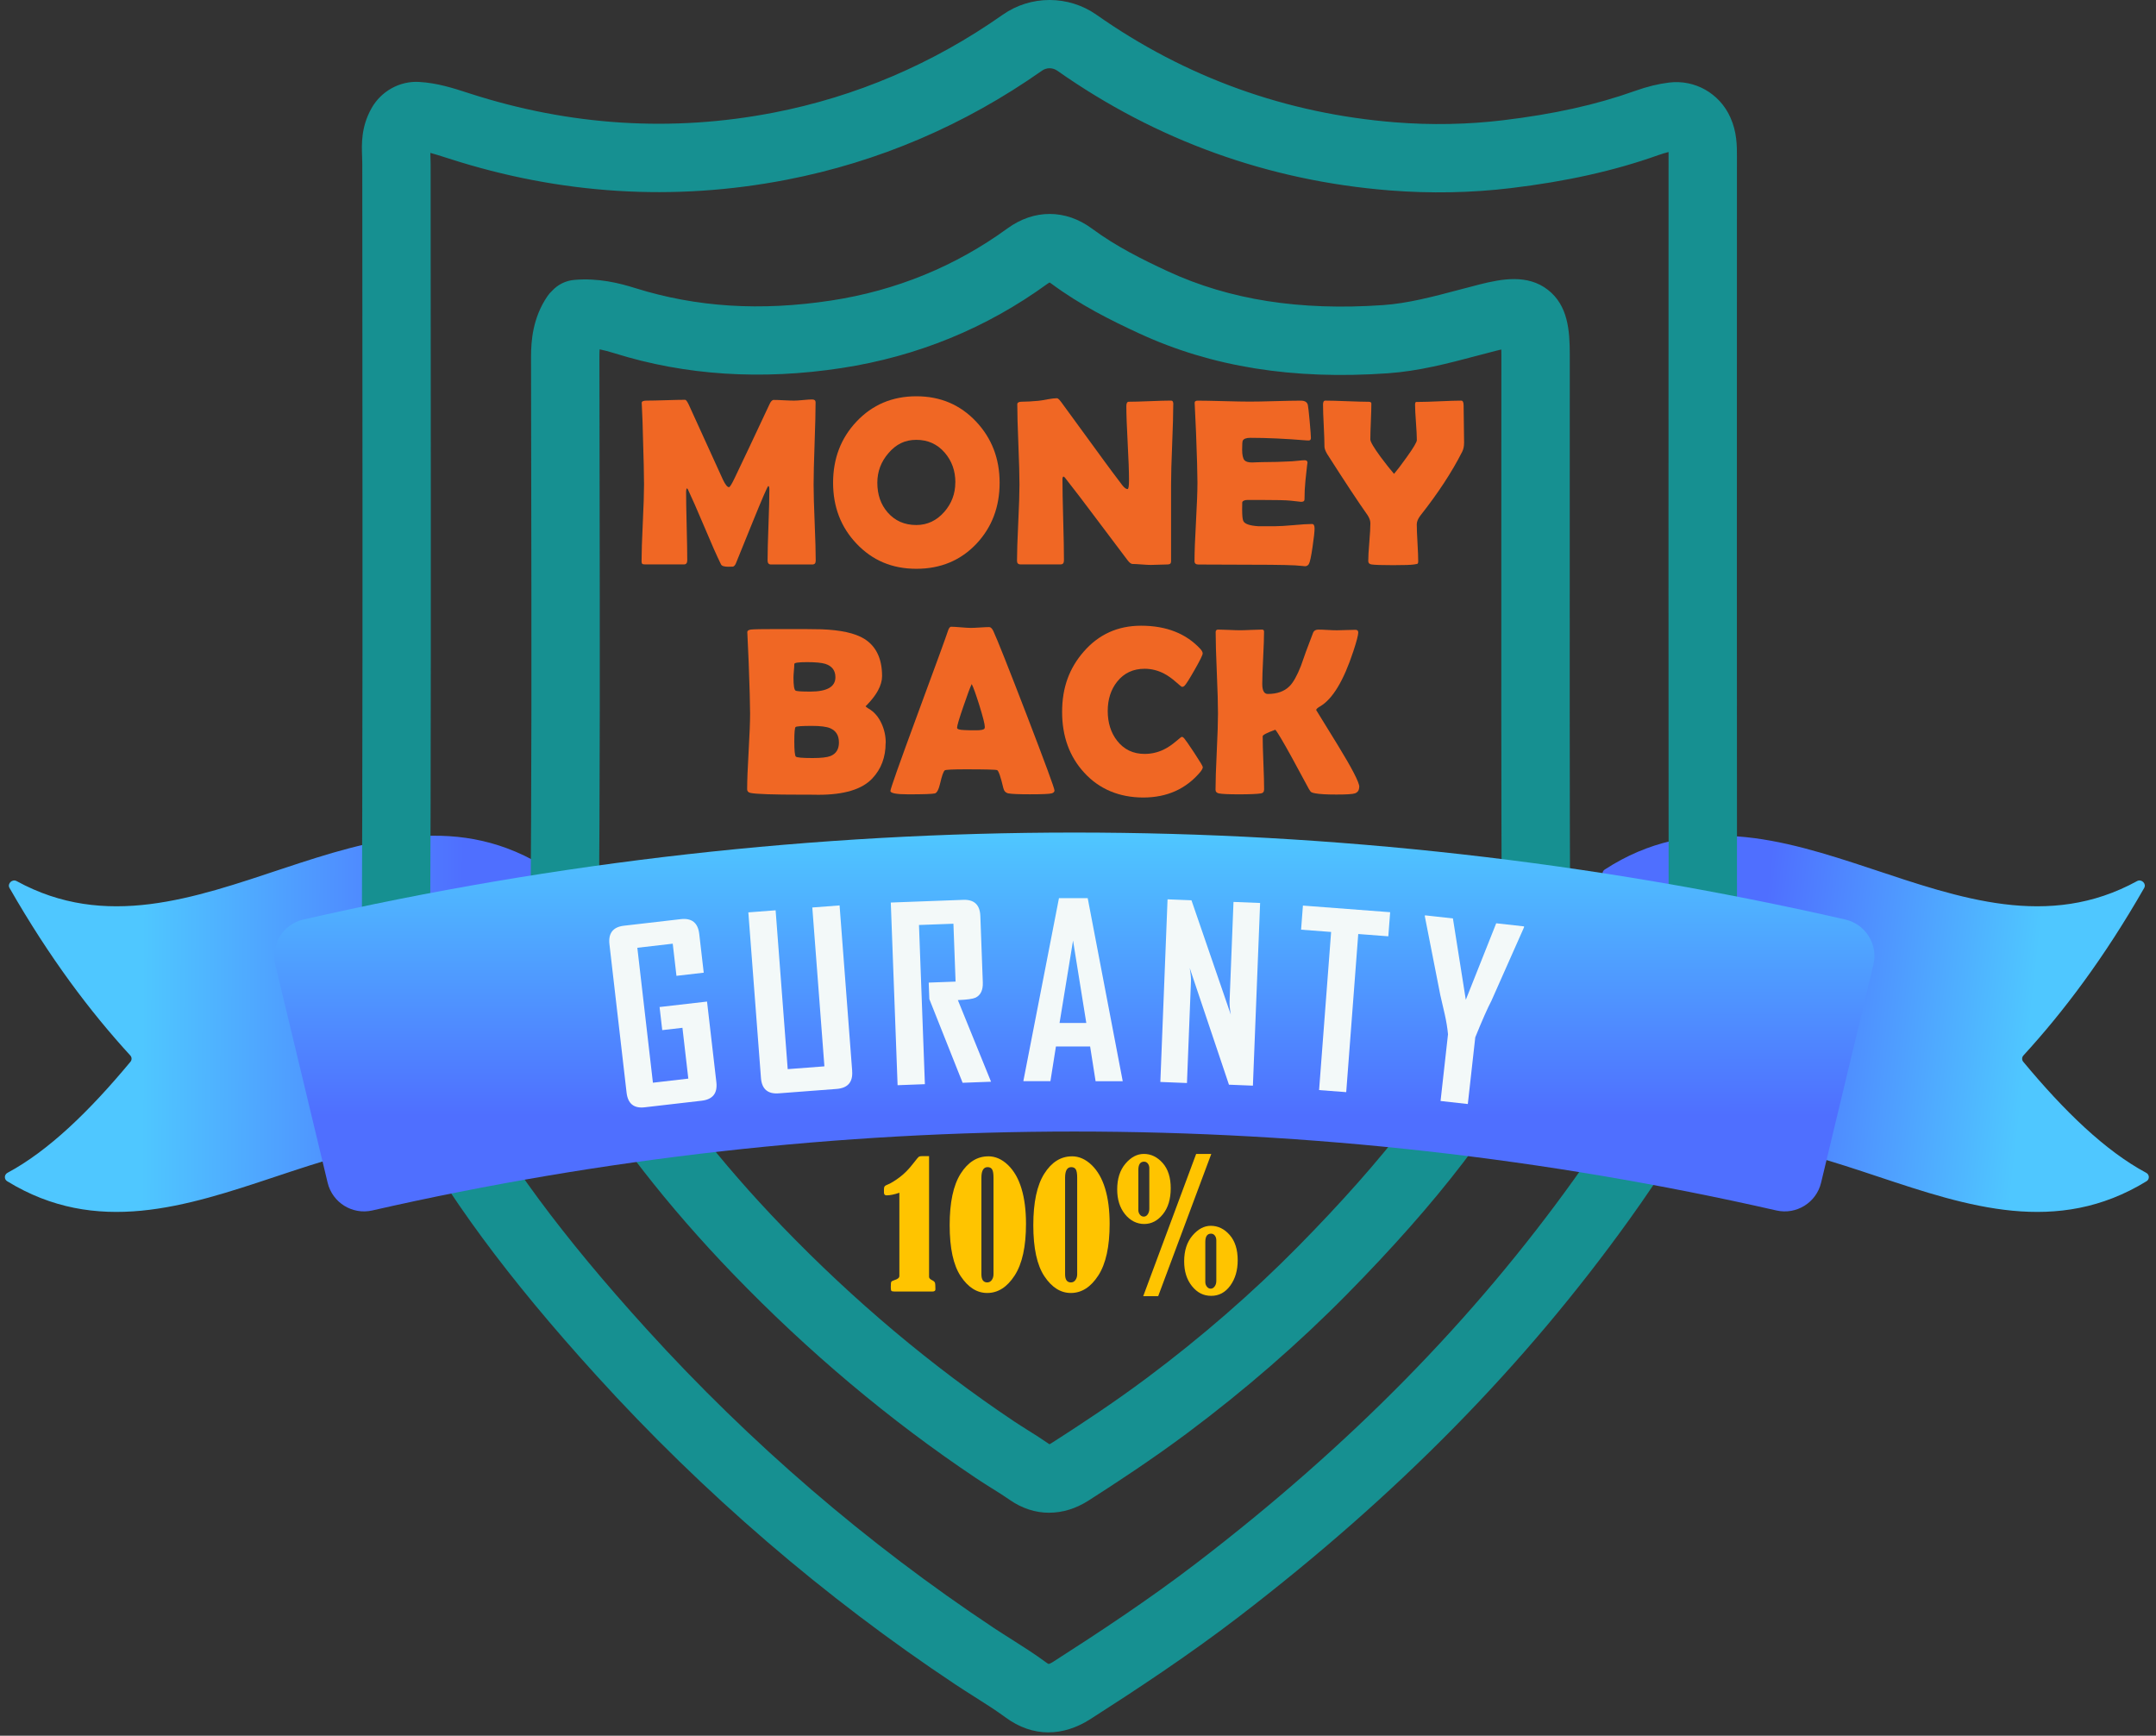
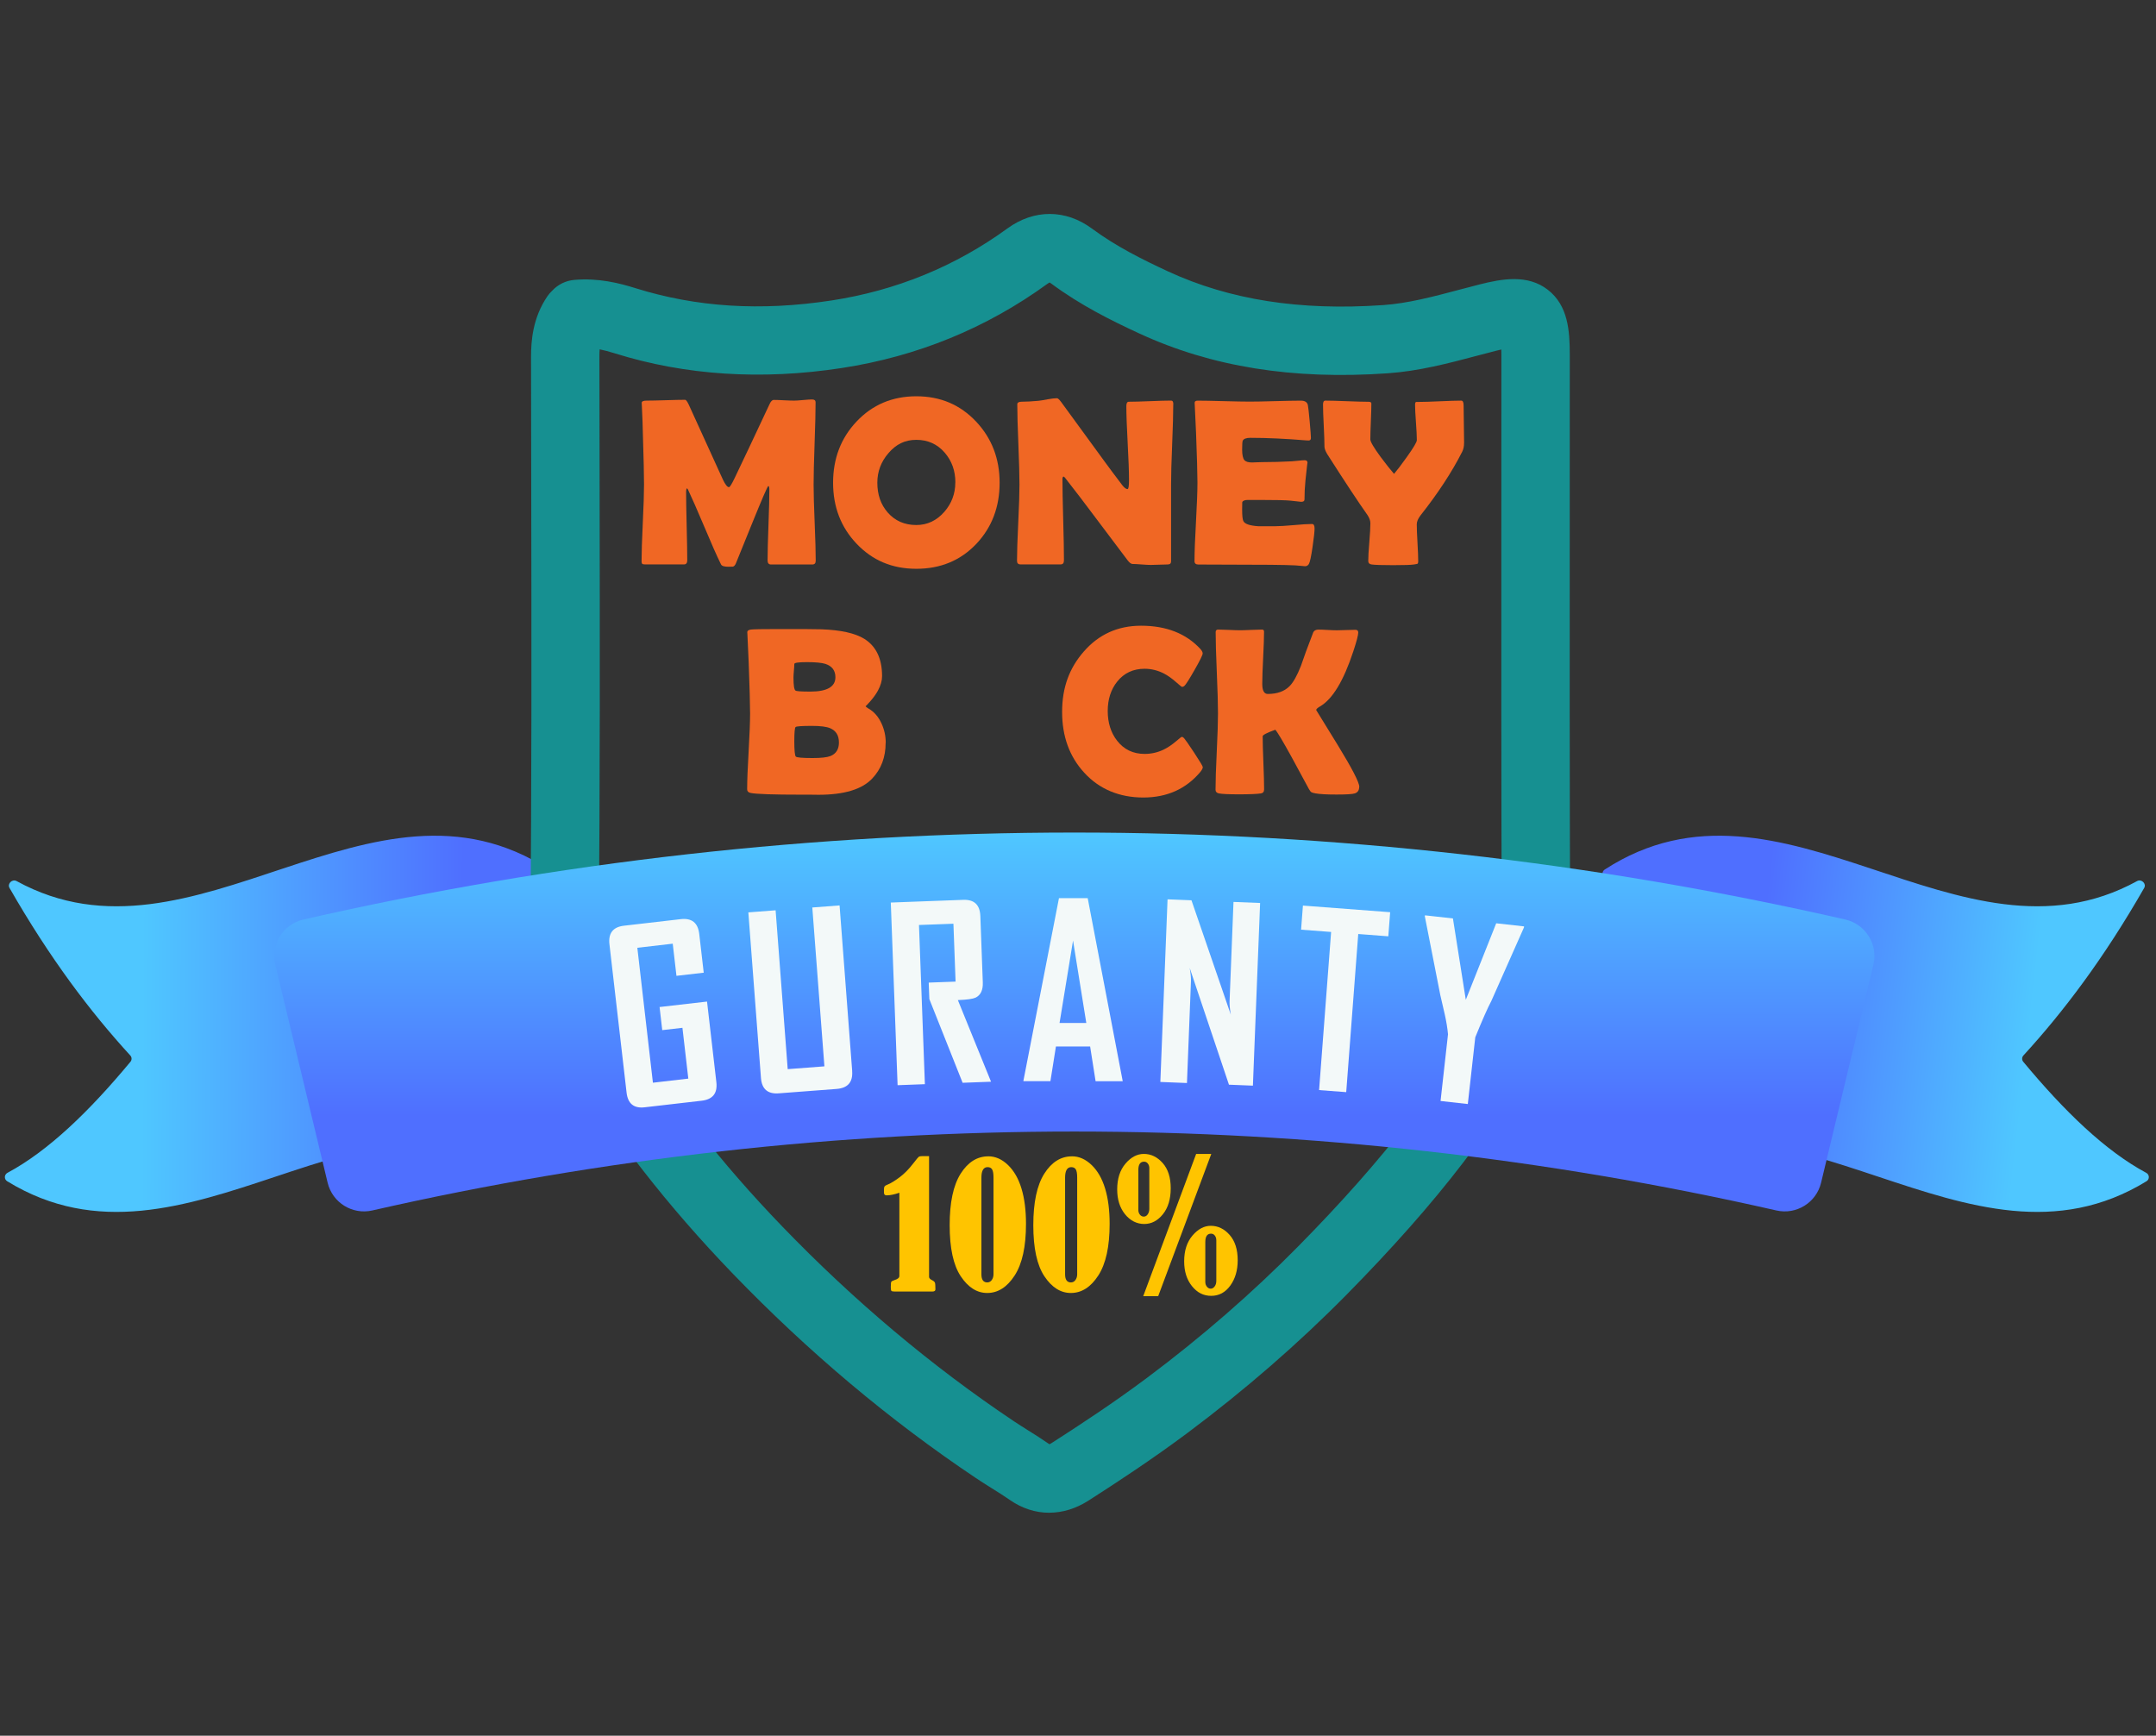
<svg xmlns="http://www.w3.org/2000/svg" width="631" height="508" viewBox="0 0 631 508" fill="none">
  <rect x="0" y="0" width="631" height="508" fill="#333333" stroke="none" />
  <g clip-path="url(#clip0_394_656)">
    <path d="M161.32 341.776C161.32 342.885 160.046 343.532 159.099 342.953C106.765 310.965 54.43 377.863 2.086 345.704C1.168 345.141 1.221 343.773 2.17 343.265C14.178 336.834 26.177 325.204 38.186 310.746C38.63 310.212 38.609 309.431 38.14 308.918C26.353 296.044 14.573 280.45 2.787 259.879C2.064 258.616 3.59 257.171 4.866 257.871C56.801 286.364 108.737 220.758 160.683 254.501C161.073 254.754 161.32 255.2 161.32 255.665V341.776Z" fill="url(#paint0_linear_394_656)" />
    <path d="M469.01 341.776C469.01 342.885 470.284 343.532 471.23 342.953C523.565 310.965 575.9 377.863 628.244 345.704C629.161 345.141 629.109 343.773 628.16 343.265C616.152 336.834 604.152 325.204 592.144 310.746C591.7 310.212 591.721 309.431 592.19 308.918C603.977 296.044 615.756 280.45 627.542 259.879C628.266 258.616 626.74 257.171 625.464 257.871C573.528 286.364 521.592 220.758 469.647 254.501C469.257 254.754 469.01 255.2 469.01 255.665V341.776Z" fill="url(#paint1_linear_394_656)" />
    <path d="M307.06 442.74C303.06 442.74 299.11 441.48 295.48 438.95C293.85 437.81 292.11 436.72 290.27 435.57C288.76 434.63 287.2 433.65 285.64 432.6C260.44 415.74 236.53 395.64 214.58 372.88C195.35 352.93 179.61 332.73 166.49 311.12C158.77 298.41 155.08 285.59 155.21 271.95C155.63 229.33 155.55 185.95 155.48 144.01C155.46 130.8 155.43 117.58 155.42 104.37C155.42 99.81 155.91 93.02 160.18 86.75C160.61 86.11 161.11 85.54 161.65 85.04C163.27 83.31 165.51 82.15 168.06 81.92C175.11 81.3 181.3 82.87 185.92 84.32C203.82 89.92 222.59 91.11 243.29 87.95C262.26 85.05 279.6 77.95 294.84 66.86C302.64 61.18 311.89 61.21 319.61 66.92C326.62 72.11 334.42 75.99 341.8 79.41C359.84 87.76 380.45 90.99 404.81 89.29C412.04 88.79 419.31 86.86 427.01 84.82C429.01 84.29 431.02 83.76 433.02 83.25C439.59 81.59 447.1 80.21 453.02 84.82C458.93 89.42 459.43 96.76 459.43 103.87C459.43 118.07 459.43 132.27 459.42 146.46C459.4 187.45 459.38 229.84 459.54 271.51C459.58 283.21 457.06 293.73 451.83 303.67C438.82 328.39 421.03 351.58 394.16 378.86C380.09 393.14 364.43 406.75 347.64 419.31C337.27 427.06 326.67 434 318.59 439.17C314.88 441.55 310.96 442.73 307.08 442.73L307.06 442.74ZM175.5 102.25C175.45 102.88 175.43 103.58 175.43 104.37C175.43 117.58 175.46 130.78 175.49 143.99C175.56 185.99 175.64 229.42 175.22 272.16C175.12 282.1 177.78 291.18 183.59 300.74C195.94 321.07 210.79 340.13 228.99 359C249.95 380.74 272.75 399.91 296.77 415.98C298.09 416.86 299.46 417.72 300.9 418.63C302.86 419.86 304.89 421.13 306.93 422.55C307.01 422.61 307.09 422.65 307.14 422.69C307.28 422.63 307.49 422.53 307.78 422.34C315.57 417.35 325.78 410.67 335.64 403.3C351.64 391.34 366.52 378.4 379.89 364.84C405.33 339.02 422.05 317.29 434.11 294.37C437.83 287.3 439.55 280.07 439.52 271.6C439.36 229.88 439.38 187.47 439.4 146.46C439.4 132.27 439.41 118.07 439.41 103.88C439.41 103.29 439.41 102.76 439.39 102.29C438.94 102.39 438.45 102.51 437.9 102.65C435.97 103.14 434.04 103.65 432.11 104.16C423.85 106.35 415.3 108.61 406.18 109.25C378.37 111.2 354.56 107.37 333.38 97.57C325.03 93.71 316.14 89.27 307.68 83C307.46 82.84 307.29 82.74 307.18 82.67C307.05 82.73 306.86 82.84 306.6 83.03C288.75 96.02 268.47 104.33 246.3 107.72C222.85 111.31 200.52 109.86 179.93 103.41C178.28 102.89 176.82 102.51 175.49 102.24L175.5 102.25Z" fill="#169091" />
-     <path d="M306.85 507.02C302.51 507.02 298.25 505.56 294.29 502.64C291.47 500.56 288.46 498.66 285.27 496.64C283.44 495.48 281.54 494.28 279.66 493.03C241.23 467.49 205.85 437.05 174.52 402.54C148.52 373.91 130.84 349.92 117.19 324.76C109.39 310.39 105.79 297.12 105.86 282.99C106.15 222.25 106.11 160.47 106.06 100.73C106.05 83.15 106.03 65.56 106.03 47.98C106.03 47.25 106 46.55 105.98 45.86C105.84 42.2 105.66 37.2 108.68 31.78C108.69 31.75 108.71 31.73 108.72 31.7C111.53 26.69 116.99 23.64 122.68 23.98C127.98 24.28 132.72 25.82 136.9 27.17L137.61 27.4C166.89 36.84 196.77 38.71 226.4 32.97C250.48 28.31 273.04 18.67 293.46 4.32C301.67 -1.45 312.71 -1.44 320.94 4.34C347.03 22.68 376.43 33.26 408.31 35.8C418.9 36.64 429.48 36.44 439.77 35.21C454.78 33.41 467.09 30.68 478.52 26.61C482.05 25.35 485.31 24.55 488.5 24.16C496.03 23.24 503.23 27.3 506.39 34.28C506.39 34.28 506.44 34.38 506.44 34.39C508.36 38.65 508.36 42.75 508.35 45.74V45.98C508.33 125.67 508.31 208.08 508.38 290.51C508.38 296.89 507 303.18 504.03 310.32C496.37 328.71 485.56 344.78 477.01 356.72C446.32 399.55 408.93 437.62 362.68 473.1C347.85 484.48 332.35 494.67 319.14 503.13C315.1 505.72 310.95 507.01 306.86 507.01L306.85 507.02ZM125.95 44.74C125.95 44.86 125.95 44.98 125.96 45.11C125.99 46.04 126.03 46.99 126.03 47.97C126.03 65.55 126.05 83.13 126.06 100.71C126.11 160.48 126.15 222.28 125.86 283.08C125.81 293.86 128.56 303.77 134.77 315.22C147.63 338.91 164.45 361.7 189.33 389.09C219.56 422.38 253.67 451.74 290.73 476.37C292.42 477.49 294.14 478.58 295.96 479.73C299.31 481.85 302.77 484.04 306.17 486.55C306.55 486.83 306.8 486.96 306.92 487.01C307.1 486.96 307.55 486.81 308.33 486.3C321.18 478.06 336.25 468.17 350.49 457.24C395.15 422.97 431.21 386.28 460.74 345.07C468.68 333.99 478.67 319.15 485.56 302.62C487.48 298.01 488.38 294.16 488.37 290.52C488.3 208.08 488.32 125.67 488.34 45.97V45.73C488.34 45.36 488.34 44.92 488.34 44.49C487.36 44.73 486.33 45.05 485.23 45.44C472.54 49.96 458.45 53.11 442.15 55.06C430.55 56.45 418.63 56.67 406.73 55.73C371.24 52.91 338.5 41.12 309.45 20.7C308.08 19.74 306.32 19.73 304.97 20.68C282.23 36.67 257.07 47.41 230.21 52.61C197.23 59 164.01 56.92 131.48 46.44L130.75 46.21C129.05 45.66 127.46 45.15 125.96 44.75L125.95 44.74Z" fill="#169091" />
    <path d="M238.73 164.15C238.73 164.86 238.4 165.21 237.74 165.21H225.64C224.98 165.21 224.65 164.81 224.65 164.01C224.65 161.71 224.74 158.26 224.91 153.65C225.08 149.05 225.17 145.6 225.17 143.29C225.17 142.63 225.07 142.28 224.86 142.23C224.61 142.37 223.08 145.89 220.28 152.79C218.64 156.85 217 160.89 215.36 164.92C215.13 165.44 214.85 165.75 214.51 165.84C214.4 165.86 213.94 165.87 213.14 165.87C211.95 165.87 211.25 165.64 211.02 165.19C209.79 162.68 208.17 159.04 206.17 154.25C204.03 149.19 202.42 145.53 201.35 143.28C201.3 143.17 201.2 143.04 201.04 142.9C200.88 143.11 200.8 143.44 200.8 143.89C200.8 146.12 200.86 149.47 200.97 153.94C201.08 158.41 201.14 161.76 201.14 163.99C201.14 164.79 200.82 165.19 200.18 165.19H188.76C188.3 165.19 188.03 165.12 187.92 164.97C187.81 164.82 187.77 164.57 187.77 164.2C187.77 161.72 187.89 157.99 188.13 153.01C188.37 148.03 188.49 144.3 188.49 141.82C188.49 139.18 188.38 134.22 188.15 126.95C188.13 125.06 188.02 122.24 187.84 118.51L187.81 117.93C187.79 117.47 188.27 117.25 189.25 117.25C190.5 117.25 192.38 117.21 194.89 117.13C197.4 117.05 199.28 117.01 200.53 117.01C200.78 117.01 201.13 117.49 201.59 118.45L211.57 140.36C212.28 141.84 212.87 142.58 213.35 142.58C213.6 142.58 214.14 141.73 214.96 140.02C217.26 135.23 220.67 128.02 225.18 118.38C225.57 117.49 225.99 117.05 226.44 117.05C227.1 117.05 228.1 117.08 229.43 117.15C230.76 117.22 231.77 117.25 232.45 117.25C233.02 117.25 233.89 117.19 235.06 117.08C236.23 116.97 237.1 116.91 237.67 116.91C238.35 116.91 238.7 117.18 238.7 117.73C238.7 120.42 238.6 124.44 238.41 129.78C238.22 135.12 238.12 139.14 238.12 141.83C238.12 144.31 238.22 148.04 238.43 153.01C238.64 157.98 238.74 161.69 238.74 164.15H238.73Z" fill="#F06724" />
    <path d="M292.56 141.28C292.56 148.39 290.29 154.35 285.76 159.16C281.13 164.04 275.28 166.47 268.19 166.47C261.1 166.47 255.3 164.01 250.66 159.09C246.1 154.28 243.82 148.35 243.82 141.28C243.82 134.21 246.1 128.24 250.66 123.4C255.31 118.46 261.15 115.98 268.19 115.98C275.23 115.98 281.02 118.45 285.69 123.4C290.27 128.28 292.56 134.23 292.56 141.28ZM279.61 141.21C279.61 137.79 278.57 134.89 276.5 132.49C274.33 129.98 271.57 128.73 268.19 128.73C264.81 128.73 262.25 130.03 260.02 132.63C257.85 135.14 256.77 138.02 256.77 141.28C256.77 144.77 257.78 147.67 259.81 150C261.95 152.44 264.74 153.66 268.18 153.66C271.39 153.66 274.13 152.37 276.38 149.8C278.52 147.34 279.59 144.48 279.59 141.22L279.61 141.21Z" fill="#F06724" />
    <path d="M343.38 118.31C343.38 120.91 343.27 124.81 343.06 130.02C342.84 135.23 342.74 139.14 342.74 141.76V164.28C342.74 164.9 342.41 165.2 341.75 165.2C341.2 165.2 340.38 165.22 339.27 165.27C338.16 165.32 337.34 165.34 336.79 165.34C336.2 165.34 335.31 165.29 334.12 165.2C332.93 165.11 332.05 165.06 331.45 165.06C331.04 165.06 330.55 164.68 329.98 163.93C328.34 161.72 324.65 156.82 318.91 149.23C317.34 147.11 314.95 143.99 311.73 139.86C311.64 139.72 311.47 139.59 311.22 139.45C311.04 139.61 310.95 139.86 310.95 140.2C310.95 142.84 311.02 146.81 311.17 152.09C311.32 157.38 311.39 161.34 311.39 163.98C311.39 164.78 311.08 165.18 310.47 165.18H298.64C297.98 165.18 297.65 164.83 297.65 164.12C297.65 161.66 297.77 157.95 298.01 152.98C298.25 148.01 298.37 144.29 298.37 141.8C298.37 139.18 298.26 135.26 298.05 130.04C297.83 124.82 297.73 120.91 297.73 118.32C297.73 117.82 298.17 117.57 299.06 117.57C300.38 117.57 302.01 117.48 303.95 117.3C304.41 117.26 305.31 117.11 306.65 116.86C307.79 116.65 308.69 116.55 309.35 116.55C309.62 116.55 310.04 116.94 310.61 117.71L323.36 135.18C324.5 136.75 326.22 139.05 328.52 142.08C329.09 142.79 329.58 143.14 329.99 143.14C330.29 143.14 330.43 142.25 330.43 140.47C330.43 138.08 330.3 134.48 330.04 129.67C329.78 124.86 329.65 121.25 329.65 118.84C329.65 118 329.89 117.58 330.37 117.58C331.74 117.58 333.8 117.52 336.56 117.41C339.32 117.3 341.38 117.24 342.75 117.24C343.18 117.24 343.4 117.59 343.4 118.3L343.38 118.31Z" fill="#F06724" />
    <path d="M384.74 154.58C384.74 155.56 384.55 157.36 384.16 159.98C383.75 162.83 383.39 164.53 383.07 165.07C382.8 165.5 382.42 165.72 381.94 165.72C381.73 165.72 381.39 165.69 380.91 165.62C379.25 165.39 374.39 165.28 366.35 165.28C364.6 165.28 361.99 165.27 358.52 165.25C355.06 165.23 352.46 165.22 350.73 165.22C349.98 165.22 349.6 164.89 349.6 164.23C349.6 161.68 349.74 157.84 350.03 152.73C350.31 147.61 350.46 143.78 350.46 141.23C350.46 138.68 350.32 133.79 350.05 126.7C349.98 124.88 349.86 122.15 349.67 118.53L349.64 118.05C349.59 117.53 349.88 117.26 350.49 117.26C352.18 117.26 354.71 117.31 358.09 117.4C361.47 117.49 364.01 117.54 365.69 117.54C367.37 117.54 369.86 117.5 373.21 117.4C376.56 117.31 379.07 117.26 380.73 117.26C381.91 117.26 382.6 117.7 382.78 118.59C382.89 119.11 383.07 120.7 383.31 123.36C383.55 126.02 383.67 127.63 383.67 128.2C383.67 128.68 383.44 128.92 382.99 128.92C382.85 128.92 382.61 128.91 382.27 128.89C376.21 128.39 370.76 128.14 365.93 128.14C364.72 128.14 363.98 128.43 363.71 128.99C363.6 129.26 363.54 130.14 363.54 131.62C363.54 133.1 363.77 134.2 364.22 134.7C364.61 135.13 365.35 135.35 366.44 135.35C366.67 135.35 367.11 135.33 367.77 135.3C368.43 135.27 368.98 135.25 369.41 135.25C372.28 135.25 375.19 135.17 378.13 135.01C378.38 134.99 379.01 134.93 380.01 134.84C380.78 134.75 381.4 134.7 381.86 134.7C382.41 134.7 382.68 134.96 382.68 135.49C382.68 135.01 382.47 136.75 382.06 140.72C381.88 142.54 381.79 144.37 381.79 146.19C381.79 146.65 381.46 146.87 380.8 146.87L377.72 146.53C376.42 146.39 373.46 146.32 368.83 146.32H365.21C364.28 146.32 363.73 146.55 363.57 147C363.55 147.11 363.54 147.82 363.54 149.12C363.54 150.85 363.65 151.97 363.88 152.47C364.27 153.34 365.73 153.85 368.26 154.01C368.21 154.01 369.88 154.01 373.25 154.01C374.46 154.01 376.25 153.9 378.63 153.69C381.01 153.47 382.79 153.36 383.98 153.36C384.48 153.36 384.73 153.77 384.73 154.59L384.74 154.58Z" fill="#F06724" />
    <path d="M428.49 129.66C428.49 130.64 428.31 131.49 427.94 132.22C424.95 138.12 420.89 144.33 415.74 150.85C415.01 151.81 414.65 152.67 414.65 153.45C414.65 154.66 414.72 156.47 414.86 158.88C415 161.3 415.07 163.1 415.07 164.28C415.07 164.69 414.98 164.94 414.8 165.03C414.75 165.05 414.45 165.11 413.88 165.2C413.06 165.34 411.01 165.41 407.73 165.41C404.45 165.41 402.32 165.34 401.41 165.2C400.77 165.11 400.45 164.78 400.45 164.21C400.45 163 400.55 161.16 400.76 158.69C400.97 156.22 401.07 154.37 401.07 153.14C401.07 152.41 400.8 151.63 400.25 150.78C397.49 146.88 393.55 140.91 388.42 132.87C387.9 131.98 387.63 131.25 387.63 130.68C387.63 129.31 387.56 127.26 387.42 124.53C387.28 121.8 387.21 119.74 387.21 118.38C387.21 117.63 387.44 117.25 387.89 117.25C389.28 117.25 391.39 117.31 394.21 117.42C397.04 117.53 399.15 117.59 400.57 117.59C401.09 117.59 401.36 117.76 401.36 118.1C401.36 119.26 401.31 121.01 401.21 123.35C401.11 125.69 401.06 127.43 401.06 128.6C401.06 129.28 402.06 130.99 404.07 133.73C405.66 135.87 406.98 137.52 408 138.69C408.93 137.6 410.18 135.96 411.73 133.77C413.69 131.04 414.67 129.38 414.67 128.81C414.67 127.67 414.58 125.94 414.41 123.63C414.24 121.32 414.15 119.59 414.15 118.45C414.15 117.97 414.25 117.7 414.46 117.63H415.31C416.68 117.63 418.73 117.57 421.48 117.44C424.23 117.32 426.29 117.25 427.68 117.25C428.14 117.25 428.36 117.74 428.36 118.72C428.36 119.93 428.38 121.75 428.43 124.17C428.48 126.6 428.5 128.42 428.5 129.66H428.49Z" fill="#F06724" />
    <path d="M259.2 217.44C259.2 221.63 257.89 225.11 255.27 227.86C252.28 231.03 247.04 232.61 239.55 232.61C238.98 232.61 238.16 232.6 237.09 232.58H234.66C226.25 232.58 221.25 232.41 219.66 232.07C219 231.93 218.67 231.58 218.67 231.01C218.67 228.57 218.81 224.88 219.1 219.94C219.38 215 219.53 211.29 219.53 208.83C219.53 206.19 219.39 201.22 219.12 193.93C219.05 192.06 218.93 189.26 218.74 185.52L218.71 185.04C218.69 184.61 219.05 184.35 219.79 184.25C220.53 184.16 223.17 184.11 227.7 184.11C234.97 184.11 239.22 184.13 240.45 184.18C246.06 184.39 250.19 185.3 252.86 186.91C256.39 189.08 258.16 192.73 258.16 197.88C258.16 199.22 257.75 200.65 256.93 202.15C256.34 203.22 255.56 204.29 254.61 205.36C253.77 206.29 253.35 206.73 253.35 206.66C253.35 206.82 253.65 207.07 254.24 207.41C255.83 208.32 257.09 209.77 258 211.75C258.82 213.53 259.23 215.42 259.23 217.42L259.2 217.44ZM244.5 198.2C244.5 196.24 243.52 194.94 241.56 194.3C240.47 193.96 238.67 193.79 236.16 193.79C233.65 193.79 232.47 193.97 232.47 194.34C232.47 194.77 232.43 195.43 232.35 196.31C232.27 197.19 232.23 197.84 232.23 198.27C232.23 200.55 232.42 201.82 232.81 202.1C233.06 202.31 234.51 202.41 237.15 202.41C242.05 202.41 244.5 201.01 244.5 198.21V198.2ZM245.53 217.3C245.53 215.25 244.68 213.86 242.97 213.13C241.88 212.67 240.1 212.45 237.64 212.45C234.7 212.45 233.11 212.56 232.85 212.78C232.6 213 232.47 214.39 232.47 216.97C232.47 219.55 232.62 221.15 232.91 221.43C233.21 221.72 234.85 221.86 237.83 221.86C240.29 221.86 242.02 221.67 243.03 221.28C244.69 220.62 245.53 219.3 245.53 217.32V217.3Z" fill="#F06724" />
-     <path d="M308.62 231.35C308.62 231.76 308.33 232.05 307.77 232.2C307.09 232.38 304.97 232.47 301.41 232.47C298.15 232.47 296.06 232.38 295.12 232.2C294.35 232.04 293.86 231.53 293.65 230.66C292.88 227.38 292.27 225.62 291.84 225.4C291.48 225.24 288.42 225.16 282.68 225.16C278.81 225.16 276.74 225.26 276.49 225.47C276.1 225.84 275.67 227.05 275.19 229.13C274.76 231.02 274.23 232.05 273.62 232.21C272.85 232.39 270.25 232.48 265.83 232.48C262.34 232.48 260.6 232.15 260.6 231.49C260.6 230.9 263.17 223.62 268.32 209.65C273.9 194.54 276.93 186.24 277.41 184.73C277.68 183.86 278 183.43 278.37 183.43C278.99 183.43 279.94 183.49 281.22 183.6C282.51 183.71 283.47 183.77 284.11 183.77C284.75 183.77 285.63 183.73 286.83 183.65C288.03 183.57 288.92 183.53 289.51 183.53C289.94 183.53 290.34 183.91 290.71 184.66C291.83 187.05 295.09 195.26 300.49 209.27C305.91 223.38 308.62 230.73 308.62 231.35ZM284.39 200.21C283.91 201.21 283.1 203.39 281.96 206.74C280.73 210.29 280.11 212.38 280.11 212.99C280.11 213.4 280.79 213.63 282.16 213.67C282.87 213.72 284.03 213.74 285.65 213.74C287.15 213.74 287.99 213.56 288.15 213.19C288.2 213.08 288.22 212.92 288.22 212.71C288.22 211.96 287.7 209.88 286.65 206.49C285.62 203.21 284.87 201.11 284.39 200.2V200.21Z" fill="#F06724" />
    <path d="M352.03 224.48C352.03 224.85 351.79 225.32 351.31 225.92C347.12 230.91 341.55 233.41 334.6 233.41C327.65 233.41 321.73 230.98 317.31 226.13C313 221.44 310.85 215.51 310.85 208.36C310.85 201.21 312.96 195.55 317.17 190.72C321.57 185.66 327.16 183.13 333.95 183.13C341.33 183.13 347.12 185.4 351.31 189.93C351.77 190.43 351.99 190.88 351.99 191.26C351.99 191.69 351.2 193.3 349.61 196.08C348.03 198.86 347.03 200.42 346.62 200.76C346.44 200.94 346.21 201.03 345.94 201.03C345.83 201.03 345.26 200.57 344.23 199.66C343 198.57 341.79 197.71 340.61 197.1C338.81 196.19 336.94 195.73 335 195.73C331.65 195.73 328.97 196.98 326.97 199.49C325.12 201.81 324.2 204.69 324.2 208.1C324.2 211.51 325.12 214.47 326.97 216.82C328.97 219.37 331.65 220.65 335 220.65C336.98 220.65 338.86 220.22 340.64 219.35C341.8 218.78 342.99 217.98 344.19 216.96C345.19 216.09 345.75 215.66 345.86 215.66C346.09 215.66 346.32 215.79 346.54 216.04C346.9 216.45 347.9 217.87 349.51 220.31C351.17 222.84 352.01 224.23 352.01 224.48H352.03Z" fill="#F06724" />
    <path d="M397.8 230.29C397.8 231.27 397.38 231.91 396.54 232.2C395.86 232.43 394.06 232.54 391.14 232.54C388.22 232.54 386.29 232.43 384.99 232.2C384.37 232.09 383.97 231.97 383.78 231.84C383.59 231.72 383.34 231.39 383.05 230.87C381.39 227.82 379.73 224.76 378.09 221.71C375.38 216.79 373.76 214.08 373.24 213.58C370.78 214.47 369.55 215.11 369.55 215.49C369.55 217.2 369.62 219.78 369.76 223.23C369.9 226.68 369.97 229.27 369.97 231.01C369.97 231.72 369.66 232.12 369.05 232.21C367.86 232.39 365.72 232.48 362.62 232.48C359.52 232.48 357.7 232.39 356.74 232.21C356.08 232.07 355.75 231.72 355.75 231.15C355.75 228.69 355.87 224.98 356.11 220.01C356.35 215.04 356.47 211.32 356.47 208.83C356.47 206.19 356.36 202.22 356.13 196.92C355.9 191.62 355.79 187.65 355.79 185.01C355.79 184.51 356.03 184.26 356.51 184.26C357.22 184.26 358.28 184.29 359.71 184.36C361.13 184.43 362.2 184.46 362.91 184.46C363.62 184.46 364.72 184.43 366.16 184.36C367.6 184.29 368.67 184.26 369.37 184.26C369.76 184.26 369.95 184.47 369.95 184.88C369.95 186.57 369.86 189.11 369.69 192.52C369.52 195.93 369.43 198.47 369.43 200.16C369.43 202.12 369.97 203.1 371.04 203.1C373.75 203.1 375.86 202.36 377.36 200.88C378.48 199.79 379.6 197.79 380.74 194.9C381.47 192.69 382.67 189.43 384.33 185.12C384.58 184.55 385.09 184.27 385.87 184.27C386.46 184.27 387.36 184.3 388.55 184.37C389.74 184.44 390.64 184.47 391.23 184.47C391.82 184.47 392.76 184.45 393.98 184.4C395.2 184.36 396.1 184.33 396.7 184.33C397.25 184.33 397.52 184.59 397.52 185.12C397.52 185.87 397.04 187.71 396.08 190.62C393.25 199.23 390.01 204.61 386.34 206.75C385.59 207.18 385.21 207.54 385.21 207.81C385.21 207.79 387.31 211.21 391.52 218.06C395.72 224.92 397.83 229 397.83 230.3L397.8 230.29Z" fill="#F06724" />
    <path d="M519.905 354.27C519.902 354.27 519.898 354.27 519.895 354.269C384.647 323.47 244.208 323.47 108.96 354.27C103.11 355.6 97.29 351.98 95.89 346.15C90.79 324.89 85.68 303.63 80.58 282.37C79.16 276.44 82.86 270.48 88.81 269.12C237.31 235.18 391.56 235.18 540.06 269.12C546.01 270.48 549.71 276.43 548.29 282.37C543.19 303.63 538.08 324.89 532.98 346.15C531.58 351.978 525.753 355.598 519.915 354.271C519.912 354.27 519.908 354.27 519.905 354.27V354.27Z" fill="url(#paint2_linear_394_656)" />
    <path d="M209.66 316.73C210.03 319.97 208.6 321.77 205.37 322.15L188.66 324.08C185.51 324.44 183.75 323.01 183.38 319.77L178.37 276.38C177.99 273.12 179.41 271.3 182.63 270.93L199.23 269.01C202.47 268.64 204.27 270.08 204.65 273.34L205.96 284.68L197.98 285.6L196.89 276.19L186.53 277.39L191.09 316.88L201.45 315.68L199.73 300.81L193.82 301.49L193.04 294.73L206.93 293.13L209.66 316.73Z" fill="#F3F9F9" />
    <path d="M249.4 313.45C249.65 316.7 248.13 318.45 244.86 318.7L227.92 319.99C224.69 320.24 222.96 318.73 222.71 315.49L219.02 267.03L227 266.42L230.54 312.91L241.28 312.09L237.74 265.6L245.72 264.99L249.41 313.45H249.4Z" fill="#F3F9F9" />
    <path d="M290.06 316.59L281.73 316.9L271.99 292.4L271.81 287.58L279.67 287.29L279.04 270.35L268.96 270.72L270.69 317.31L262.7 317.61L260.71 264.15L281.92 263.36C285.13 263.24 286.8 264.82 286.92 268.1L287.64 287.53C287.72 289.78 287.01 291.27 285.51 291.99C284.7 292.36 282.98 292.6 280.34 292.7L290.05 316.59H290.06Z" fill="#F3F9F9" />
    <path d="M328.58 316.44H320.65L319.05 306.28H309.04L307.43 316.42H299.53V316.28L309.93 262.86H318.34L328.59 316.44H328.58ZM317.93 299.4L314.05 275.27L310.1 299.4H317.93Z" fill="#F3F9F9" />
    <path d="M366.68 317.74L359.68 317.46L348.2 283.31C348.48 284.96 348.6 286.26 348.56 287.19L347.39 316.97L339.6 316.66L341.71 263.21L348.71 263.49L360.22 296.95C359.94 295.3 359.82 294 359.86 293.07L361.01 263.97L368.8 264.28L366.69 317.73L366.68 317.74Z" fill="#F3F9F9" />
    <path d="M406.31 274.03L397.52 273.36L394 319.64L386.06 319.04L389.58 272.76L380.79 272.09L381.33 265.04L406.86 266.98L406.32 274.03H406.31Z" fill="#F3F9F9" />
    <path d="M446.02 271.44L436.51 292.87C435.4 294.97 433.82 298.54 431.77 303.59L429.59 323.12L421.61 322.23L423.79 302.7C423.62 300.89 423.31 298.97 422.85 296.92C422.03 293.41 421.59 291.51 421.53 291.2L417.01 268.2C417.01 268.2 417.01 268.07 417.04 267.89L425.23 268.8L429 292.61L437.9 270.22L446.05 271.13C446.03 271.29 446.02 271.39 446.02 271.44Z" fill="#F3F9F9" />
    <path d="M263.21 349.09C261.75 349.59 260.5 349.85 259.47 349.85C258.97 349.85 258.71 349.57 258.71 349.02V348.04C258.71 347.67 258.78 347.38 258.93 347.2C259.08 347.01 259.44 346.81 260.03 346.58C260.81 346.25 261.88 345.6 263.23 344.6C264.58 343.61 265.9 342.28 267.19 340.62C268.18 339.33 268.77 338.64 268.95 338.53C269.13 338.42 269.44 338.37 269.88 338.37H271.91V373.7C271.91 374.06 272.19 374.38 272.74 374.65C273.21 374.88 273.5 375.12 273.61 375.37C273.72 375.62 273.77 376.29 273.77 377.36C273.77 377.78 273.48 377.99 272.92 377.99H261.74C261.27 377.99 260.98 377.92 260.87 377.77C260.76 377.62 260.71 377.27 260.71 376.7C260.71 375.89 260.75 375.38 260.84 375.19C260.93 374.99 261.27 374.81 261.85 374.63C262.76 374.35 263.22 373.96 263.22 373.43V349.09H263.21Z" fill="#FFC400" />
    <path d="M289.24 338.42C291.32 338.42 293.24 339.27 295 340.96C296.76 342.65 298.08 344.95 298.96 347.86C299.84 350.76 300.28 354.21 300.28 358.2C300.28 364.84 299.18 369.87 296.97 373.29C294.76 376.71 292.08 378.42 288.93 378.42C285.93 378.42 283.36 376.79 281.19 373.54C279.02 370.29 277.94 365.3 277.94 358.6C277.94 351.9 279.01 346.9 281.15 343.51C283.29 340.13 285.99 338.43 289.24 338.43V338.42ZM290.77 344.67C290.77 343.51 290.64 342.71 290.37 342.26C290.1 341.81 289.66 341.59 289.04 341.59C287.84 341.59 287.23 342.62 287.23 344.67V372.94C287.23 374.54 287.8 375.33 288.94 375.33C289.49 375.33 289.94 375.09 290.27 374.62C290.6 374.15 290.77 373.59 290.77 372.94V344.67Z" fill="#FFC400" />
    <path d="M313.72 338.42C315.8 338.42 317.72 339.27 319.48 340.96C321.24 342.65 322.56 344.95 323.44 347.86C324.32 350.76 324.76 354.21 324.76 358.2C324.76 364.84 323.66 369.87 321.45 373.29C319.24 376.71 316.56 378.42 313.41 378.42C310.41 378.42 307.84 376.79 305.67 373.54C303.5 370.29 302.42 365.3 302.42 358.6C302.42 351.9 303.49 346.9 305.63 343.51C307.77 340.13 310.47 338.43 313.72 338.43V338.42ZM315.26 344.67C315.26 343.51 315.13 342.71 314.86 342.26C314.59 341.81 314.15 341.59 313.53 341.59C312.33 341.59 311.72 342.62 311.72 344.67V372.94C311.72 374.54 312.29 375.33 313.43 375.33C313.98 375.33 314.43 375.09 314.76 374.62C315.09 374.15 315.26 373.59 315.26 372.94V344.67Z" fill="#FFC400" />
    <path d="M334.77 337.72C336.87 337.72 338.7 338.61 340.28 340.38C341.85 342.15 342.64 344.62 342.64 347.78C342.64 350.94 341.87 353.47 340.35 355.37C338.82 357.27 337 358.23 334.88 358.23C332.76 358.23 330.79 357.28 329.26 355.37C327.73 353.47 326.97 351.05 326.97 348.12C326.97 344.98 327.78 342.46 329.4 340.56C331.02 338.66 332.81 337.72 334.78 337.72H334.77ZM336.38 341.94C336.38 341.37 336.23 340.9 335.94 340.54C335.65 340.17 335.28 339.99 334.84 339.99C333.72 339.99 333.16 340.8 333.16 342.43V354.12C333.16 354.66 333.31 355.12 333.62 355.5C333.93 355.88 334.3 356.07 334.74 356.07C335.21 356.07 335.6 355.85 335.91 355.4C336.22 354.95 336.37 354.41 336.37 353.78V341.94H336.38ZM350.08 337.72H354.51L338.97 379.35H334.59L350.08 337.72ZM354.35 358.76C356.47 358.76 358.31 359.65 359.88 361.43C361.45 363.21 362.24 365.68 362.24 368.84C362.24 371.79 361.52 374.26 360.07 376.26C358.62 378.26 356.76 379.26 354.48 379.26C352.2 379.26 350.39 378.31 348.86 376.42C347.33 374.52 346.57 372.1 346.57 369.16C346.57 366.04 347.38 363.52 349 361.62C350.62 359.72 352.41 358.76 354.36 358.76H354.35ZM355.98 363.01C355.98 362.46 355.84 361.99 355.55 361.62C355.26 361.25 354.89 361.06 354.44 361.06C353.32 361.06 352.76 361.87 352.76 363.48V375.2C352.76 375.72 352.91 376.18 353.22 376.57C353.53 376.96 353.9 377.16 354.34 377.16C354.78 377.16 355.16 376.94 355.49 376.51C355.82 376.08 355.98 375.53 355.98 374.86V363.02V363.01Z" fill="#FFC400" />
  </g>
  <defs>
    <linearGradient id="paint0_linear_394_656" x1="135.5" y1="293.5" x2="41.628" y2="293.061" gradientUnits="userSpaceOnUse">
      <stop stop-color="#4F6FFF" />
      <stop offset="1" stop-color="#4FC7FF" />
    </linearGradient>
    <linearGradient id="paint1_linear_394_656" x1="510.51" y1="320.5" x2="590.872" y2="329.49" gradientUnits="userSpaceOnUse">
      <stop stop-color="#4F6FFF" />
      <stop offset="1" stop-color="#4FC7FF" />
    </linearGradient>
    <linearGradient id="paint2_linear_394_656" x1="314" y1="326.5" x2="313.991" y2="244" gradientUnits="userSpaceOnUse">
      <stop stop-color="#4F6FFF" />
      <stop offset="1" stop-color="#4FC7FF" />
    </linearGradient>
    <clipPath id="clip0_394_656">
      <rect width="630.32" height="507.02" fill="white" />
    </clipPath>
  </defs>
</svg>